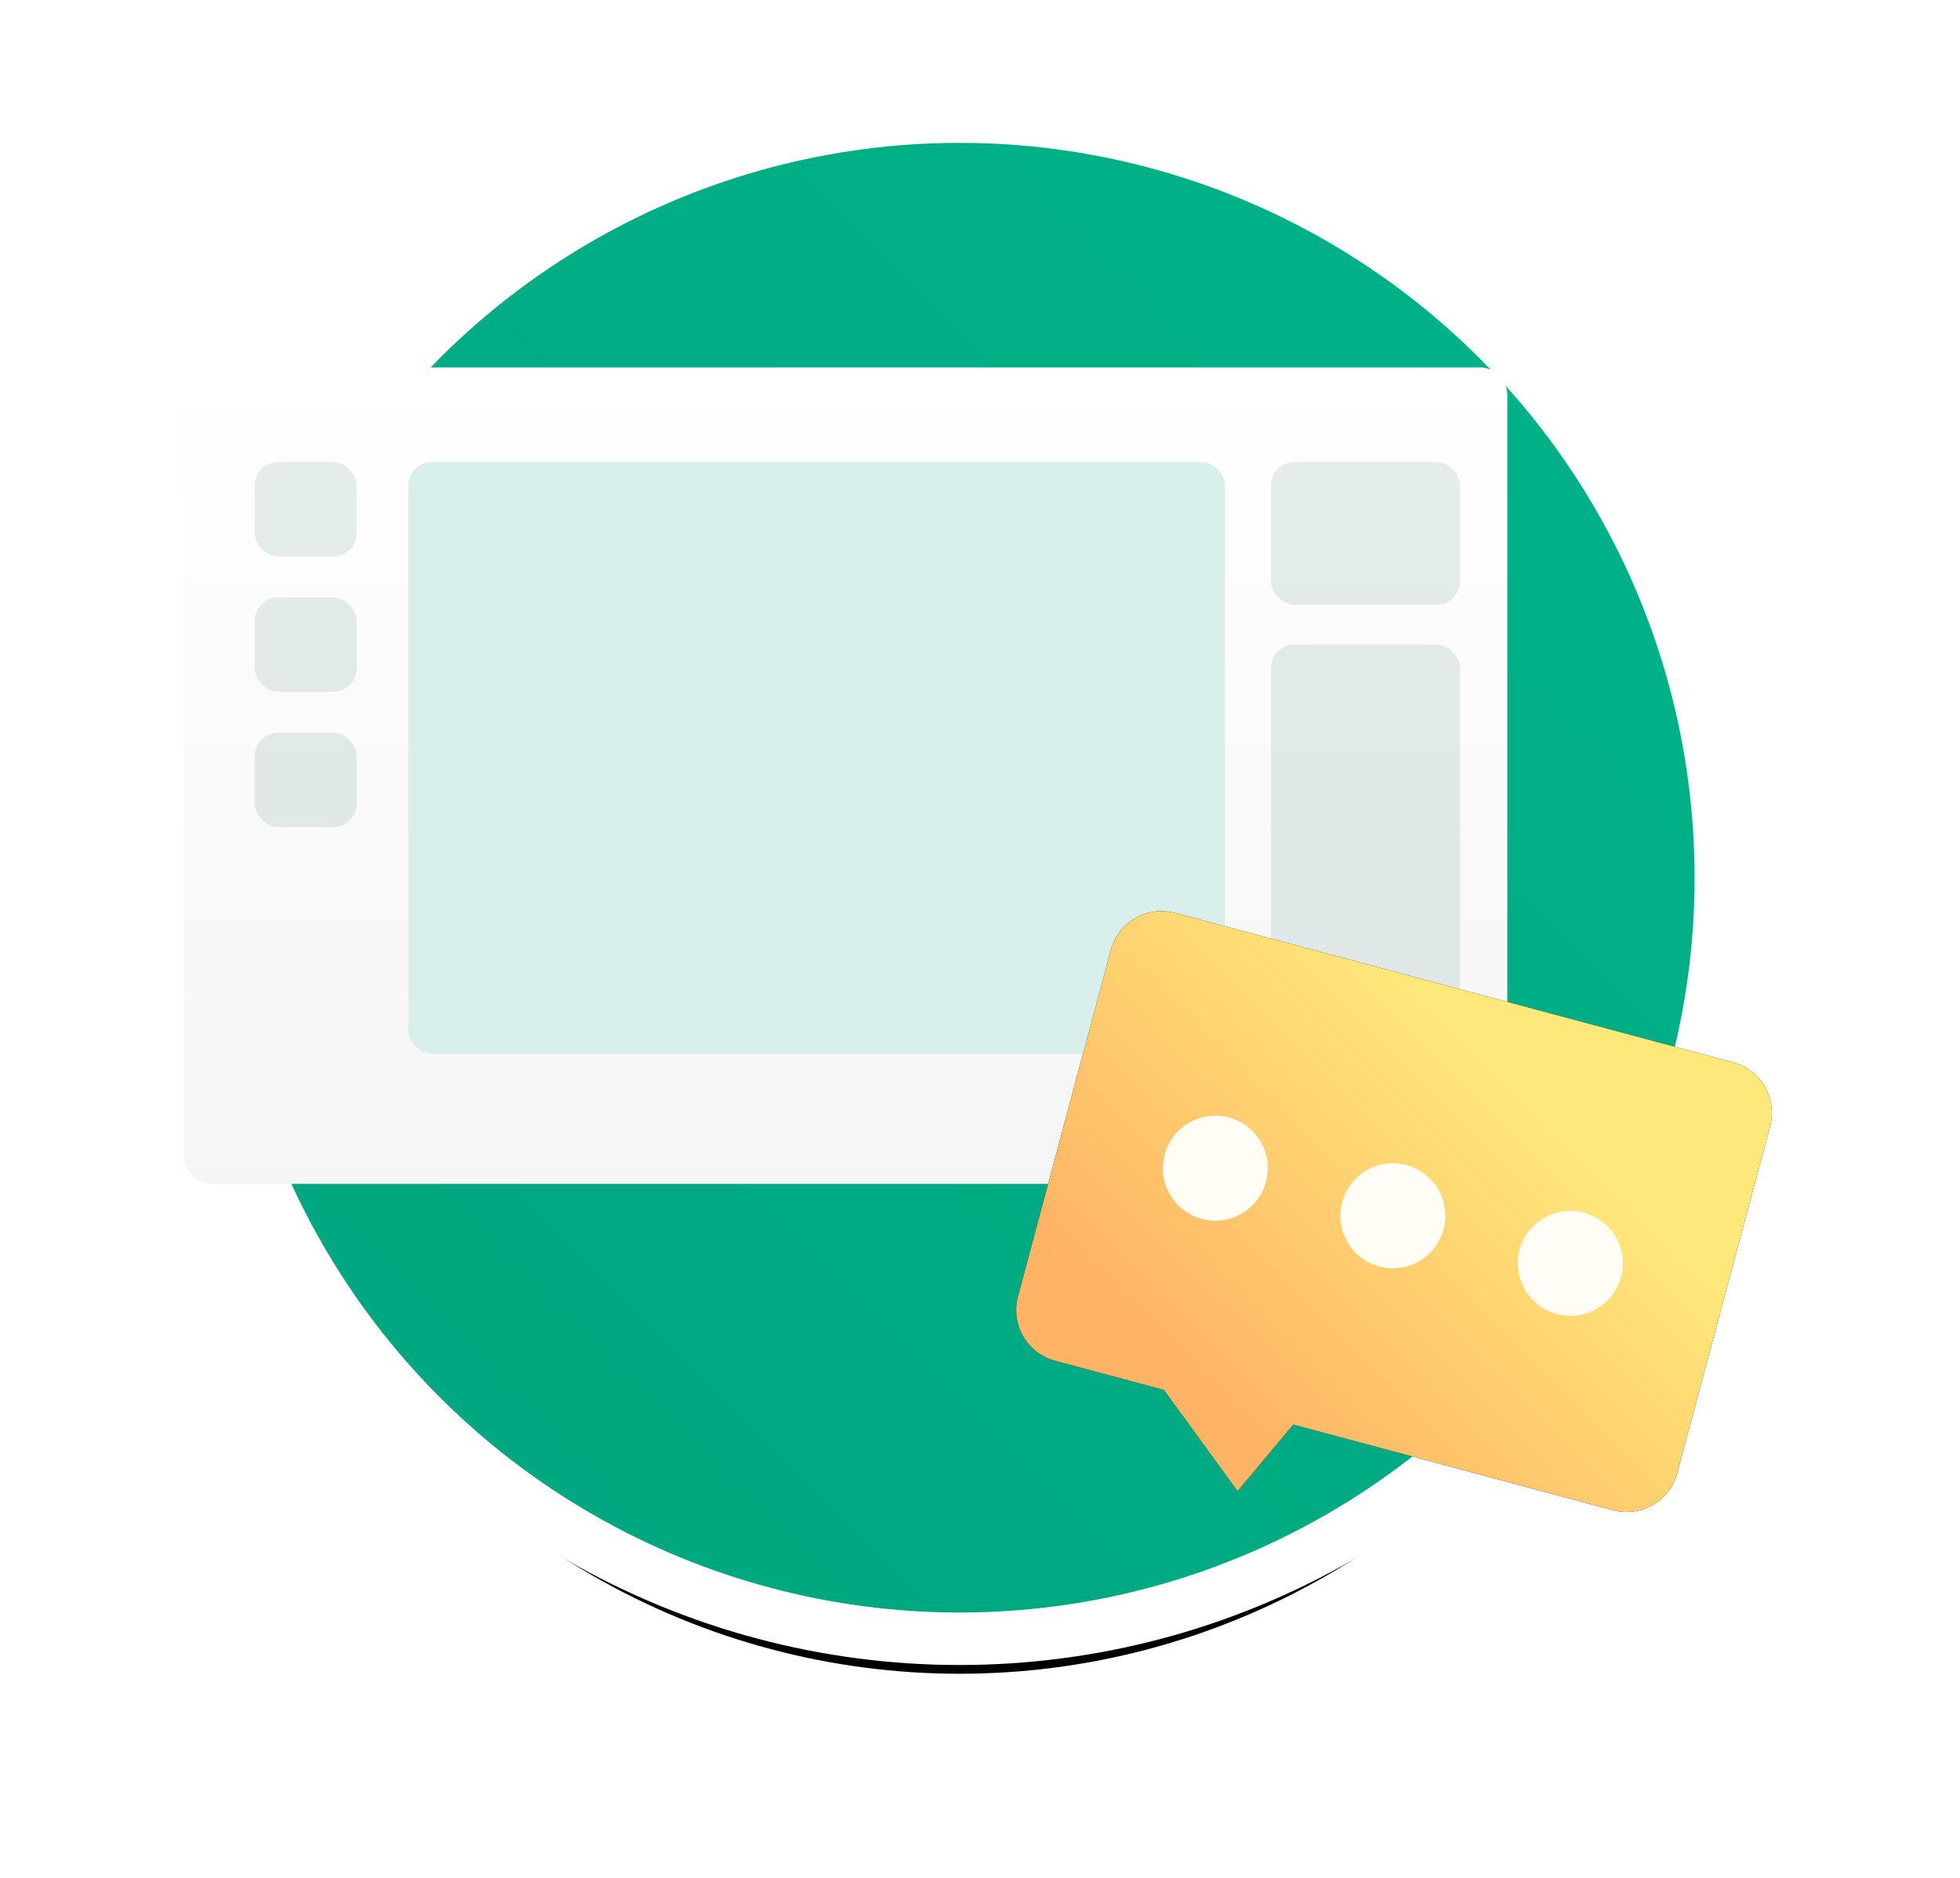
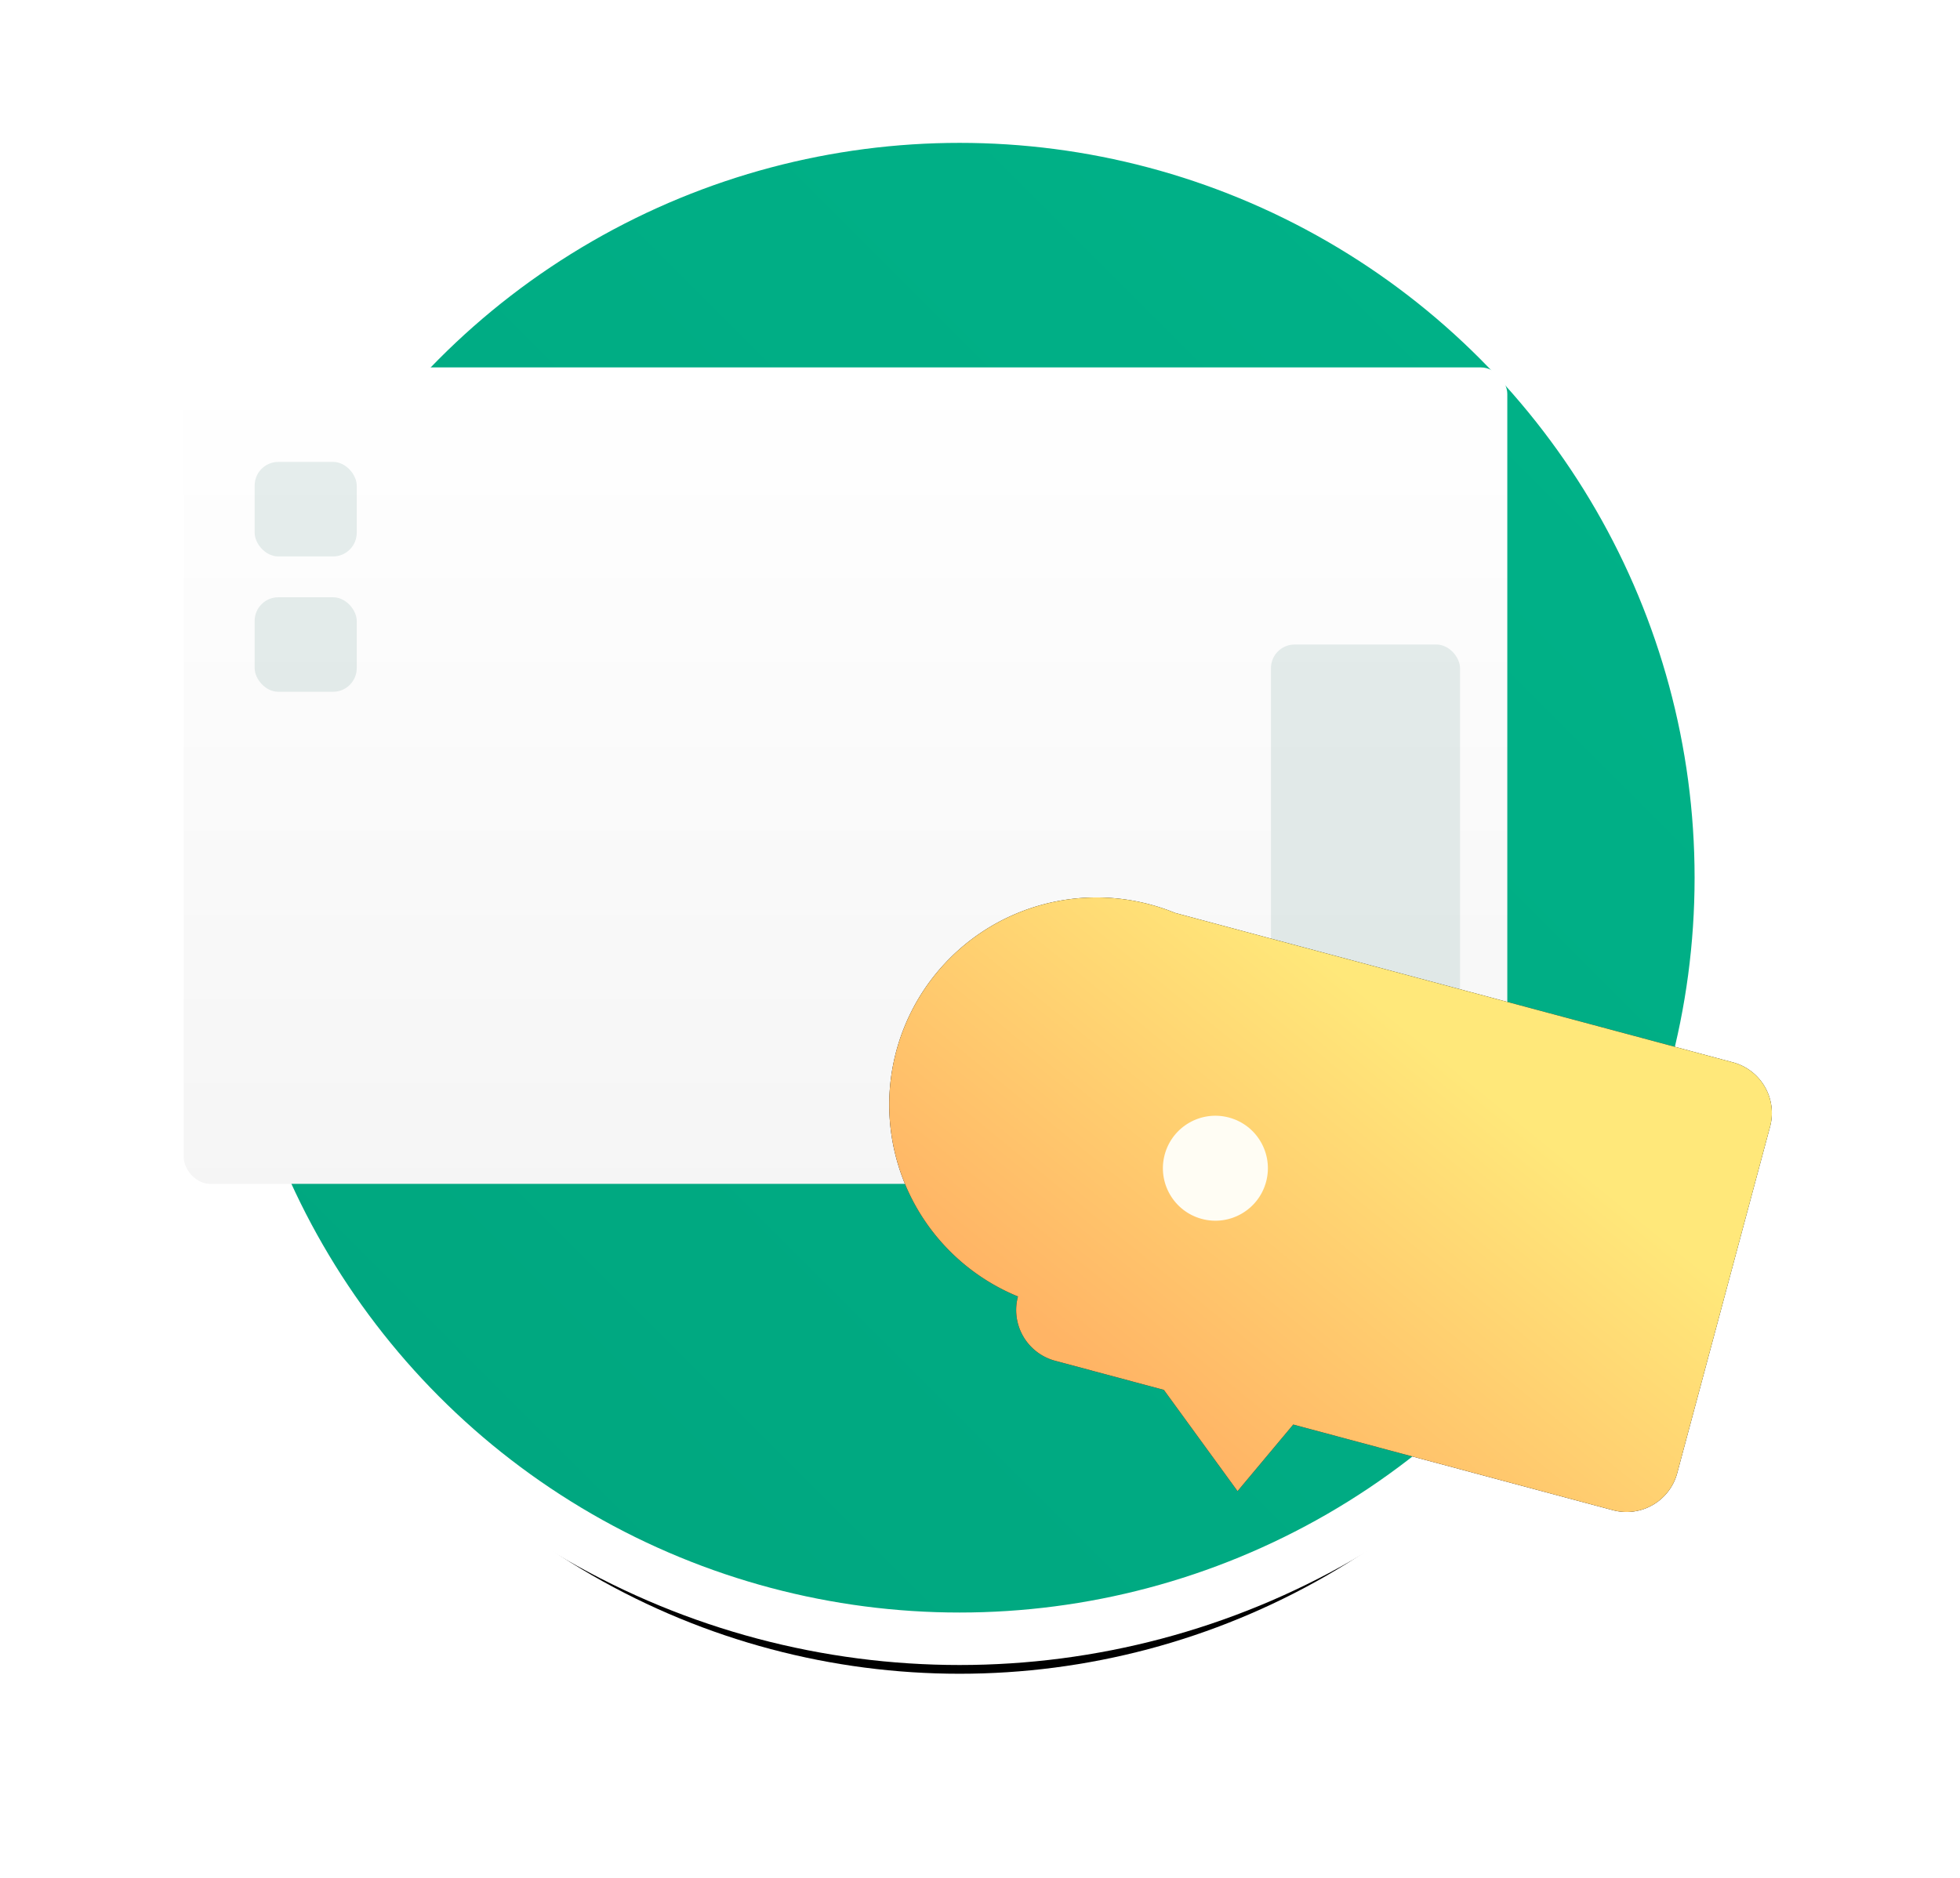
<svg xmlns="http://www.w3.org/2000/svg" xmlns:xlink="http://www.w3.org/1999/xlink" width="96" height="92">
  <defs>
    <linearGradient x1="100%" y1="0%" x2="0%" y2="100%" id="c">
      <stop stop-color="#00B389" offset="0%" />
      <stop stop-color="#00A57E" offset="100%" />
    </linearGradient>
    <linearGradient x1="50%" y1="0%" x2="50%" y2="123.874%" id="d">
      <stop stop-color="#FFF" offset="0%" />
      <stop stop-color="#F3F3F3" offset="100%" />
    </linearGradient>
    <linearGradient x1="26.65%" y1="81.591%" x2="71.054%" y2="20.141%" id="g">
      <stop stop-color="#FFB465" offset="0%" />
      <stop stop-color="#FFE87A" offset="100%" />
    </linearGradient>
    <filter x="-22.3%" y="-18.2%" width="144.6%" height="144.6%" filterUnits="objectBoundingBox" id="b">
      <feMorphology radius="2.571" operator="dilate" in="SourceAlpha" result="shadowSpreadOuter1" />
      <feOffset dy="3" in="shadowSpreadOuter1" result="shadowOffsetOuter1" />
      <feGaussianBlur stdDeviation="4" in="shadowOffsetOuter1" result="shadowBlurOuter1" />
      <feComposite in="shadowBlurOuter1" in2="SourceAlpha" operator="out" result="shadowBlurOuter1" />
      <feColorMatrix values="0 0 0 0 0 0 0 0 0 0 0 0 0 0 0 0 0 0 0.1 0" in="shadowBlurOuter1" />
    </filter>
    <filter x="-44.9%" y="-56.5%" width="189.7%" height="212.9%" filterUnits="objectBoundingBox" id="e">
      <feOffset in="SourceAlpha" result="shadowOffsetOuter1" />
      <feGaussianBlur stdDeviation="5" in="shadowOffsetOuter1" result="shadowBlurOuter1" />
      <feColorMatrix values="0 0 0 0 0 0 0 0 0 0 0 0 0 0 0 0 0 0 0.096 0" in="shadowBlurOuter1" />
    </filter>
    <circle id="a" cx="38" cy="36" r="36" />
-     <path d="M2.571 0h28.286a2.571 2.571 0 012.572 2.571v17.572a2.571 2.571 0 01-2.572 2.571h-16.21l-1.79 3.857-4.77-3.857H2.57A2.571 2.571 0 010 20.143V2.57A2.571 2.571 0 012.571 0z" id="f" />
+     <path d="M2.571 0h28.286a2.571 2.571 0 012.572 2.571v17.572a2.571 2.571 0 01-2.572 2.571h-16.21l-1.79 3.857-4.77-3.857H2.57A2.571 2.571 0 010 20.143A2.571 2.571 0 012.571 0z" id="f" />
  </defs>
  <g transform="translate(9 7)" fill-rule="nonzero" fill="none">
    <use fill="#000" filter="url(#b)" xlink:href="#a" />
    <circle stroke="#FFF" stroke-width="2.571" fill="url(#c)" fill-rule="evenodd" cx="38" cy="36" r="37.286" />
    <rect fill="url(#d)" y="11" width="64.827" height="40" rx="1.3" />
    <rect fill="#05594C" opacity=".098" x="3.473" y="15.63" width="5" height="4.63" rx="1.158" />
-     <rect fill="#05594C" opacity=".098" x="53.251" y="15.63" width="9.261" height="7" rx="1.158" />
-     <rect fill="#D9EFEB" x="11" y="15.63" width="40" height="29" rx="1.158" />
    <rect fill="#05594C" opacity=".098" x="3.473" y="22.261" width="5" height="4.63" rx="1.158" />
-     <rect fill="#05594C" opacity=".098" x="3.473" y="28.892" width="5" height="4.63" rx="1.158" />
    <rect fill="#05594C" opacity=".098" x="53.251" y="24.576" width="9.261" height="20" rx="1.158" />
    <g transform="rotate(15 -117.713 193.51)">
      <use fill="#000" filter="url(#e)" xlink:href="#f" />
      <use fill="url(#g)" xlink:href="#f" />
      <circle fill="#FFFDF4" cx="7.714" cy="11.571" r="2.571" />
-       <circle fill="#FFFDF4" cx="16.714" cy="11.571" r="2.571" />
-       <circle fill="#FFFDF4" cx="25.714" cy="11.571" r="2.571" />
    </g>
  </g>
</svg>